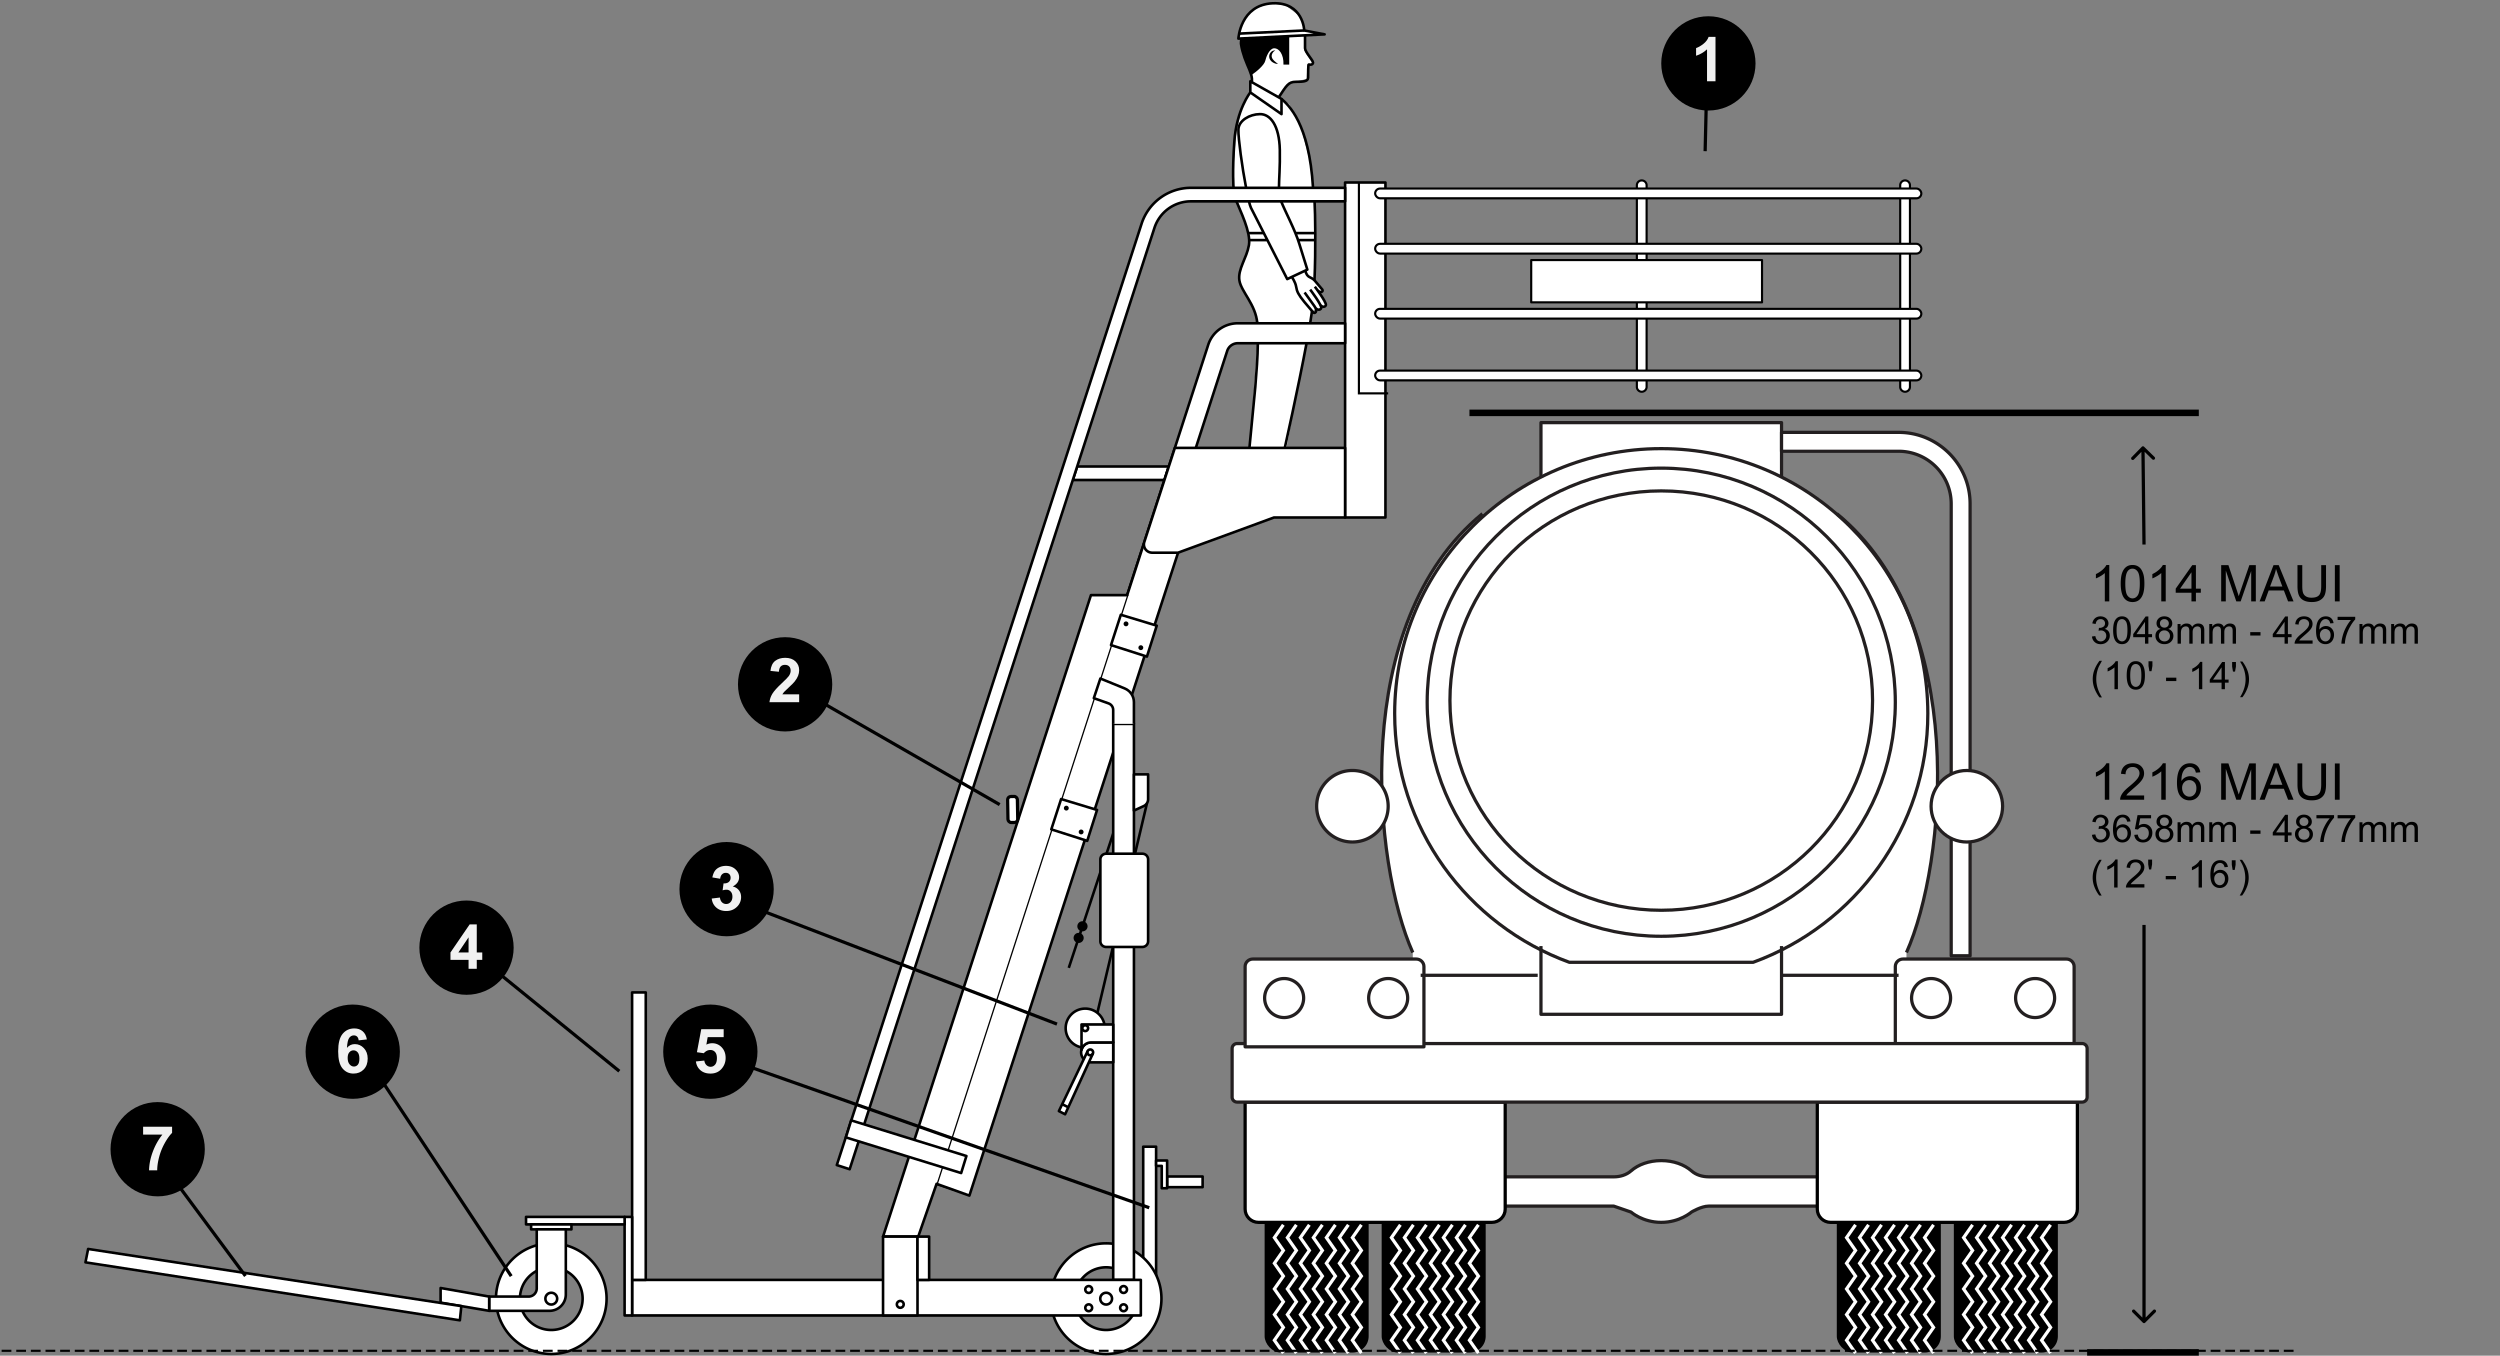
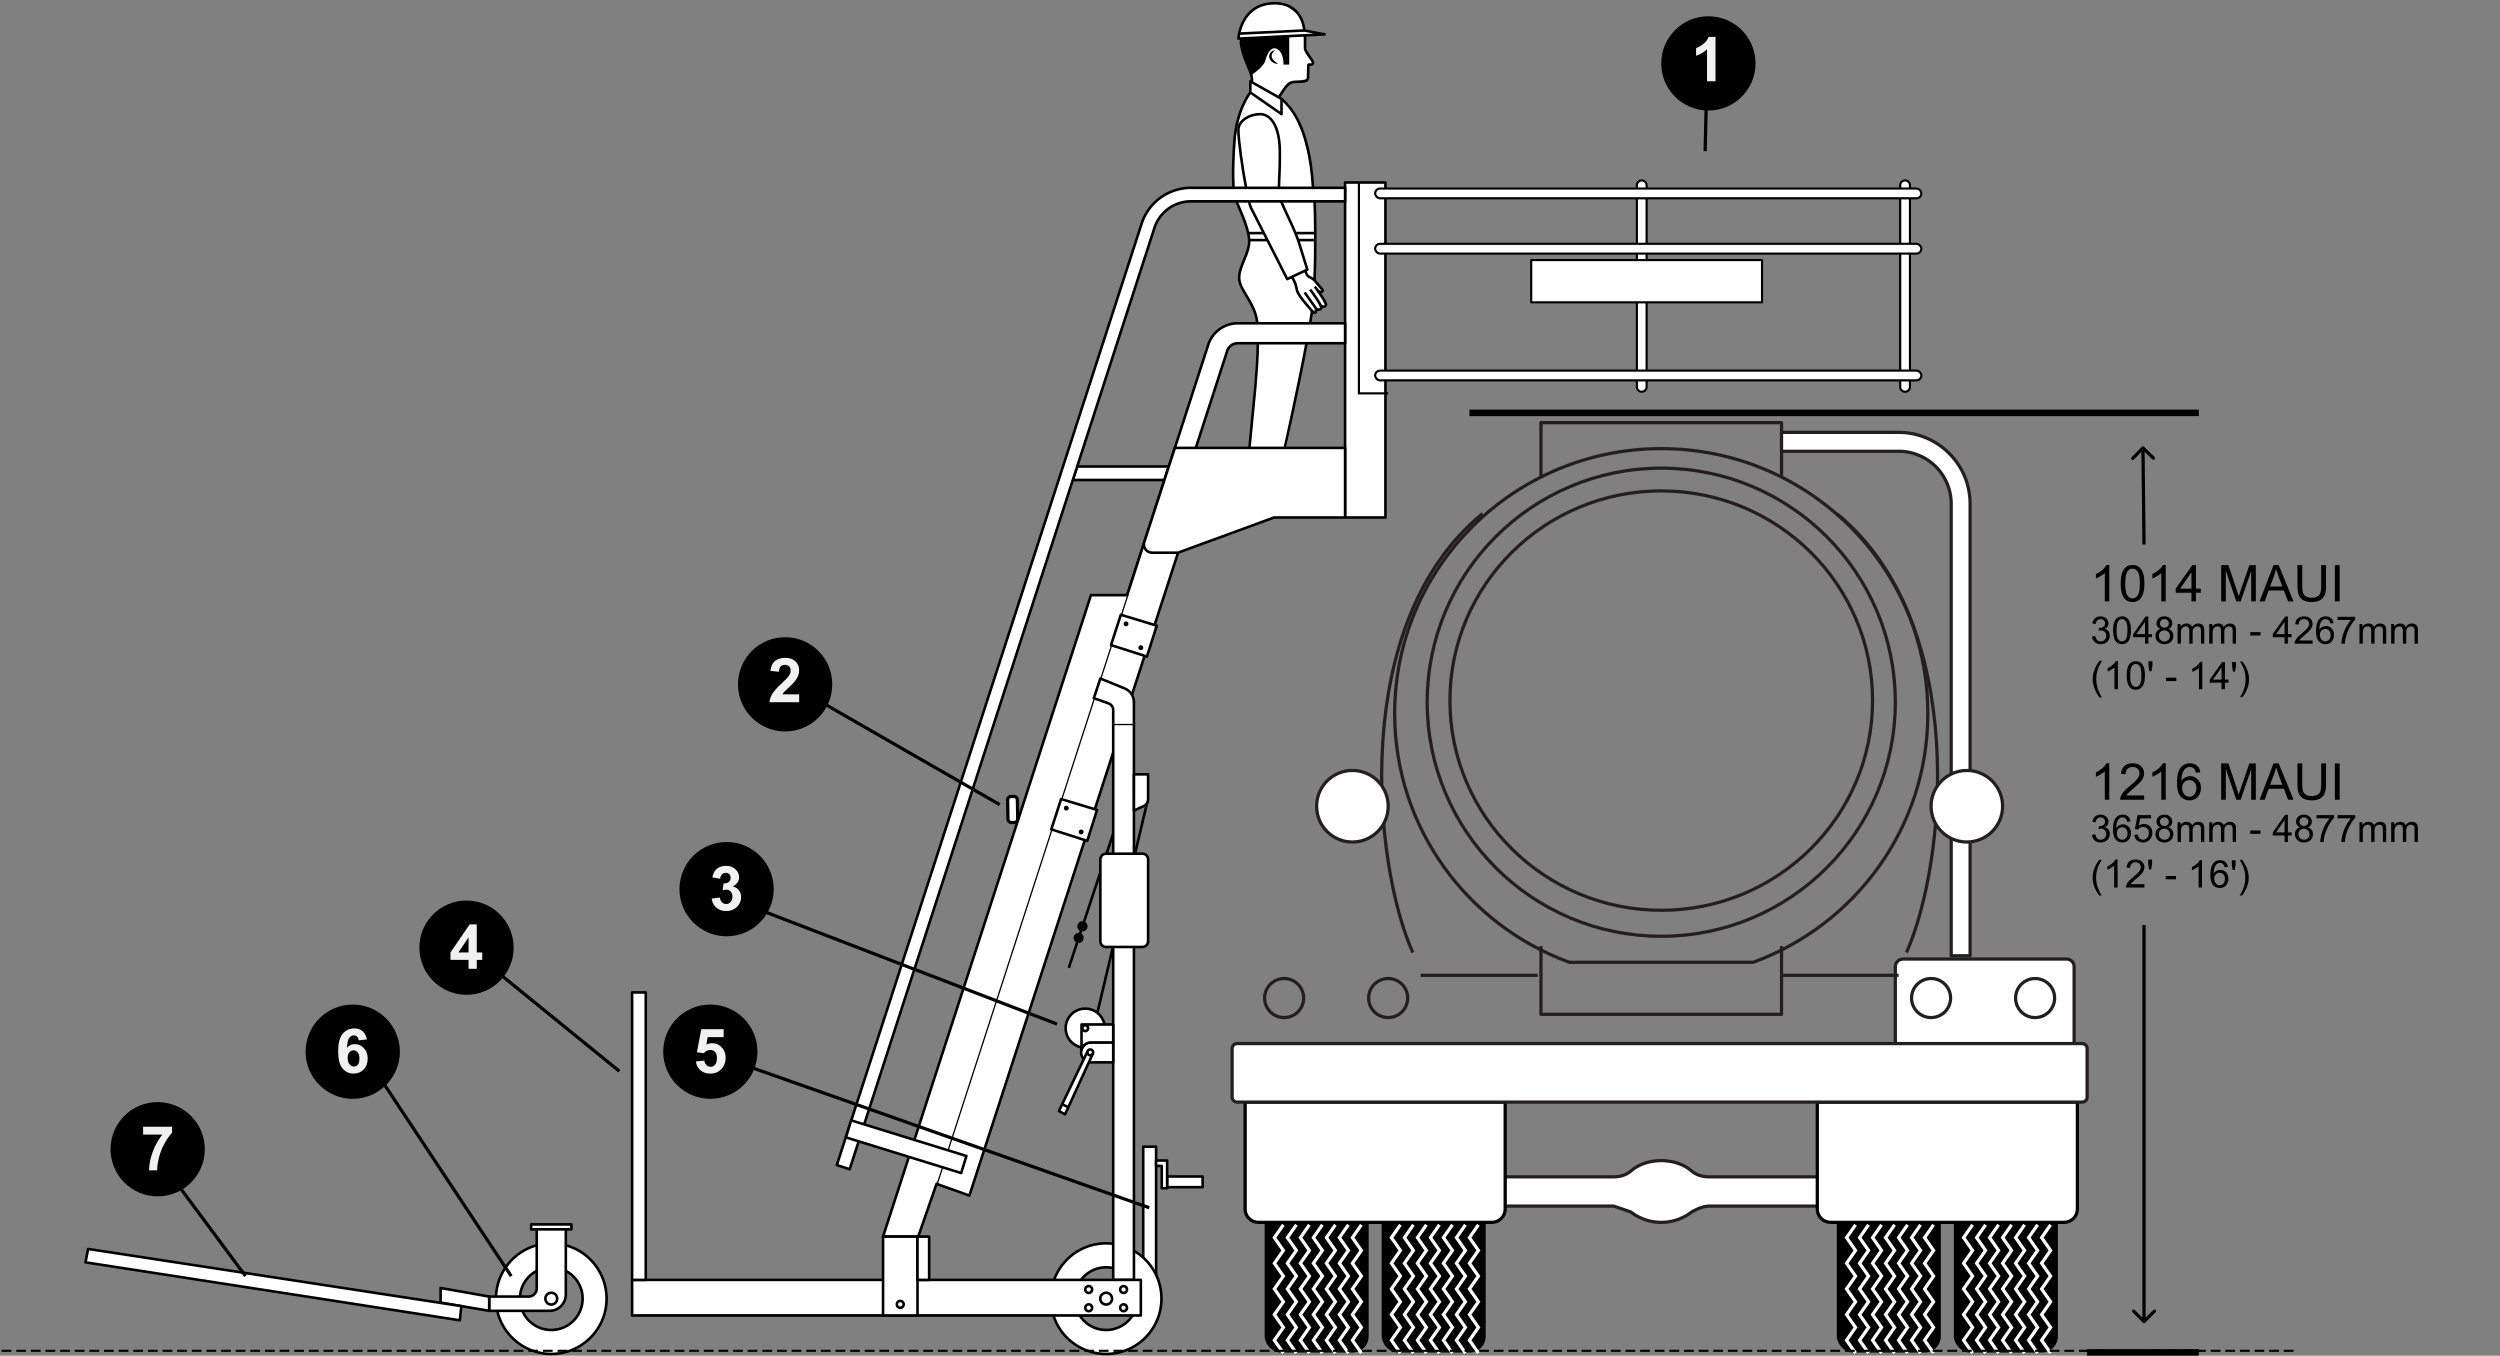
<svg xmlns="http://www.w3.org/2000/svg" width="769" height="417" fill="none">
  <rect width="100%" height="100%" fill="#808080" stroke="none" />
  <style>.B{fill:#fff}.C{fill-rule:evenodd}.D{stroke:#000}.E{stroke-linejoin:round}.F{stroke-width:.803}.G{fill:#000}.H{stroke:#231f20}.I{stroke-width:.66}.J{fill:#f1f1f1}.K{stroke:#fff}</style>
  <path d="M391.173 1l-4.845 1.421s-3.584 2.489-4.377 4.721-1.024 4.698-1.024 4.698l3.668 10.339.513 3.26h-.866v2.984l-2.291 4.727-1.621 7.396-1.023 11.499V58l2.644 7.439 2.221 6.264-.227 5.452-2.787 7.338.488 4.007 2.949 4.5 2.714 6.442-3.137 40.996h11.025l8.378-44.758 4.276-1.318V93l-1.703-2.277.699-1.646-2.67-3.23V71.703l.268-9.773-.87-9.883-3.513-13.298-3.497-6.646-3.287-2.084 3.287-4.579 5.38-1.151.193-4.588h1.715l-2.665-4.178.345-4.418 5.92-.537-6.265-1.194-1.126-4.208-4.503-3.429L391.173 1z" class="B C" />
  <g class="D E F">
    <path d="M407.453 10.569l-26.526 1.308s.582-10.398 10.51-10.861c9.448-.439 9.751 8.359 9.751 8.359l6.265 1.194z" />
    <path d="M401.188 9.375l-20.03.963m20.269.528v3.978c.075 1.269 2.461 3.671 2.461 4.39s-.902.749-1.247.594-.212 3.037-.274 4.143-1.565 1.197-3.807 1.197-2.825 1.136-5.282 4.852m-11.621-18.179c-.125 2.171.856 5.391 1.956 7.943s1.728 3.968 1.414 5.656" />
    <path d="M394.189 35.101v-4.673l-9.594-5.42v3.417l9.594 6.677z" />
    <path d="M394.189 30.427c2.037 1.806 8.526 7.354 9.699 27.349m-19.293-29.352s-4.244 5.334-4.912 15.06-.243 14.291-.243 14.291m7.472 47.801c-.048 4.194-.381 8.708-.781 13.454l-1.808 18.752M380.33 61.93c1.054 2.702 4.52 9.483 3.842 13.475s-3.465 7.383-2.939 10.85 5.05 7.386 5.501 13.187m8.463 38.339s4.102-18.317 6.695-32.198m1.683-9.903l-.579 3.769m1.364-37.519c.212 3.82.391 14.845-.024 24.302" />
    <path d="M404.592 71.703h-6.117m-9.763 0h-4.767m20.647 2.156h-5.294m-9.482 0h-5.574m9.834-11.937c1.227 3.12 4.329 8.869 5.573 13.023l2.489 7.993-6.187 2.91-11.148-21.909c-.192-.403-.402-1.105-.631-2.016m-.876-4.155c-1.21-6.292-2.436-15.248-2.365-17.913.069-2.768 3.435-4.715 6.607-4.749 3.172-.054 5.976 3.4 6.134 11.006.106 5.26-.263 8.993-.263 11.656m3.941 27.425s1.116 1.538 1.344 3.006.689 2.433 2.524 4.681l2.715 3.204c.439.521 1.547-.179.423-1.856l-3.061-4.267m3.249 4.575c.569.997 1.673.864 1.859.227.258-.882-3.393-5.687-3.393-5.687m3.041 4.558c.569.997 1.599.866 1.787.229.258-.881-3.393-5.685-3.393-5.685m-2.938-4.939c.637 2.493 1.666 1.68 2.939 3.111l2.308 2.726c.42.63-.67 1.248-1.587.079" />
  </g>
  <path d="M384.895 23.108c1.726-1.098 4.007-3.148 4.291-4.385s1.274-3.836 2.758-3.878 2.97 1.884 2.847 5.019h1.774v-8.758l-14.614.72s-.352-.012-.305.646.292 3.244 1.119 5.518l2.13 5.119zm7.397-7.529c-.512.135-.77.568-.964.941-.185.394-.208.808-.083 1.173.119.37.378.731.729 1.047.344.324.744.623 1.159.961-.265-.017-.519-.083-.787-.133-.246-.099-.512-.171-.744-.325-.486-.257-.916-.716-1.122-1.309-.191-.598-.064-1.293.317-1.747.345-.453.959-.805 1.495-.609z" class="C G" />
  <g class="D E F">
    <path d="M343.957 251.734l-15.203 45.982m24.058-50.659l-15.262 64.498" />
    <path d="M339.83 316.266a6.02 6.02 0 0 1-6.016 6.017 6.02 6.02 0 0 1-6.016-6.017 6.02 6.02 0 0 1 6.016-6.016 6.02 6.02 0 0 1 6.016 6.016z" class="B C" />
  </g>
  <use href="#B" class="B C" />
  <use href="#B" class="D E F" />
  <path d="M340.25 389.824a9.64 9.64 0 0 0-9.639 9.64 9.64 9.64 0 0 0 9.639 9.639 9.64 9.64 0 0 0 9.64-9.639 9.64 9.64 0 0 0-9.64-9.64zm17.011 9.64c0 9.394-7.615 17.011-17.011 17.011s-17.012-7.617-17.012-17.011 7.617-17.013 17.012-17.013 17.011 7.617 17.011 17.013z" class="B C" />
  <path d="M340.25 389.422c-5.545 0-10.041 4.496-10.041 10.042h.803a9.24 9.24 0 0 1 9.238-9.239v-.803zm-10.041 10.042c0 5.545 4.496 10.041 10.041 10.041v-.803a9.24 9.24 0 0 1-9.238-9.238h-.803zm10.041 10.041c5.546 0 10.042-4.496 10.042-10.041h-.803a9.24 9.24 0 0 1-9.239 9.238v.803zm10.042-10.041c0-5.546-4.496-10.042-10.042-10.042v.803a9.24 9.24 0 0 1 9.239 9.239h.803zm6.568 0c0 9.172-7.436 16.609-16.61 16.609v.803c9.617 0 17.413-7.797 17.413-17.412h-.803zm-16.61 16.609c-9.173 0-16.61-7.437-16.61-16.609h-.803c0 9.615 7.797 17.412 17.413 17.412v-.803zm-16.61-16.609c0-9.174 7.437-16.611 16.61-16.611v-.803c-9.616 0-17.413 7.797-17.413 17.414h.803zm16.61-16.611c9.174 0 16.61 7.437 16.61 16.611h.803c0-9.617-7.796-17.414-17.413-17.414v.803z" class="G" />
  <g class="B C">
    <g class="D E F">
      <path d="M413.749 159.18h12.414V56.143h-12.414V159.18zm-55.563-11.533h-28.191l1.347-4.159h28.189l-1.345 4.159z" />
      <path d="M261.354 359.653l-3.952-1.281 93.737-289.515a15.97 15.97 0 0 1 15.235-11.081h47.376v4.154h-47.376c-5.16 0-9.694 3.297-11.283 8.207l-93.737 289.516zm32.573 6.381l-5.836-1.89 83.555-258.072a9.56 9.56 0 0 1 9.119-6.63h32.985v6.134h-32.985a3.44 3.44 0 0 0-3.283 2.386l-83.555 258.072z" />
    </g>
    <use href="#C" />
  </g>
  <use href="#C" class="D E F" />
  <use href="#D" class="B C" />
  <use href="#D" class="D E F" />
  <use href="#E" class="B C" />
  <use href="#E" stroke-linecap="round" class="D E F" />
  <use href="#F" class="B C" />
  <use href="#F" class="D E F" />
  <use href="#G" class="B C" />
  <use href="#G" class="D E F" />
  <g class="C">
    <path d="M347.117 191.897c0 .417-.338.754-.756.754s-.755-.337-.755-.754.338-.755.755-.755.756.338.756.755zm4.558 7.328c0 .417-.338.754-.755.754s-.755-.337-.755-.754.338-.755.755-.755.755.338.755.755z" class="G" />
    <use href="#H" class="B" />
  </g>
  <use href="#H" class="D E F" />
  <g class="C">
    <path d="M328.754 248.582c0 .417-.338.755-.755.755s-.756-.338-.756-.755.34-.754.756-.754.755.337.755.754zm4.559 7.328c0 .417-.338.755-.755.755s-.755-.338-.755-.755.338-.754.755-.754.755.337.755.754z" class="G" />
    <use href="#I" class="B" />
  </g>
  <use href="#I" class="D E F" />
  <use href="#J" class="B C" />
  <use href="#J" class="D E F" />
  <use href="#K" class="B C" />
  <use href="#K" class="D E F" />
  <use href="#L" class="B C" />
  <g class="D E F">
    <use href="#L" />
    <path d="M342.066 399.463c0 1.003-.812 1.816-1.816 1.816s-1.817-.813-1.817-1.816.814-1.816 1.817-1.816 1.816.813 1.816 1.816z" />
  </g>
  <path d="M169.573 389.824a9.64 9.64 0 0 0-9.64 9.64 9.64 9.64 0 0 0 9.64 9.639 9.64 9.64 0 0 0 9.639-9.639 9.64 9.64 0 0 0-9.639-9.64zm17.011 9.64c0 9.394-7.616 17.011-17.011 17.011s-17.011-7.617-17.011-17.011 7.615-17.013 17.011-17.013 17.011 7.617 17.011 17.013z" class="B C" />
  <path d="M169.573 389.422c-5.546 0-10.042 4.496-10.042 10.042h.803a9.24 9.24 0 0 1 9.239-9.239v-.803zm-10.042 10.042c0 5.545 4.496 10.041 10.042 10.041v-.803a9.24 9.24 0 0 1-9.239-9.238h-.803zm10.042 10.041c5.545 0 10.041-4.496 10.041-10.041h-.803a9.24 9.24 0 0 1-9.238 9.238v.803zm10.041-10.041c0-5.546-4.496-10.042-10.041-10.042v.803a9.24 9.24 0 0 1 9.238 9.239h.803zm6.568 0c0 9.172-7.436 16.609-16.609 16.609v.803c9.617 0 17.412-7.797 17.412-17.412h-.803zm-16.609 16.609c-9.174 0-16.61-7.437-16.61-16.609h-.803c0 9.615 7.796 17.412 17.413 17.412v-.803zm-16.61-16.609c0-9.174 7.436-16.611 16.61-16.611v-.803c-9.617 0-17.413 7.797-17.413 17.414h.803zm16.61-16.611c9.173 0 16.609 7.437 16.609 16.611h.803c0-9.617-7.795-17.414-17.412-17.414v.803z" class="G" />
  <path d="M335.938 396.654a1.05 1.05 0 1 1-1.049-1.05 1.05 1.05 0 0 1 1.049 1.05zm8.624 0a1.05 1.05 0 1 0 1.049-1.05 1.05 1.05 0 0 0-1.049 1.05zm-8.624 5.619a1.05 1.05 0 0 0-1.049-1.05 1.05 1.05 0 0 0-1.05 1.05 1.05 1.05 0 0 0 1.05 1.049 1.05 1.05 0 0 0 1.049-1.049zm8.624 0a1.05 1.05 0 0 1 1.049-1.05 1.05 1.05 0 0 1 1.05 1.05 1.05 1.05 0 0 1-1.05 1.049 1.05 1.05 0 0 1-1.049-1.049z" class="D E F" />
  <use href="#M" class="B C" />
  <use href="#M" class="D E F" />
  <use href="#N" class="B C" />
  <use href="#N" class="D E F" />
  <use href="#O" class="B C" />
  <use href="#O" class="D E F" />
  <use href="#P" class="B C" />
  <g class="D E F">
    <use href="#P" />
    <path d="M277.973 401.223a1.05 1.05 0 0 1-1.049 1.049 1.05 1.05 0 0 1-1.05-1.049 1.05 1.05 0 0 1 1.05-1.05 1.05 1.05 0 0 1 1.049 1.05z" />
  </g>
  <use href="#Q" class="B C" />
  <use href="#Q" class="D E F" />
  <use href="#R" class="B C" />
  <g class="D E F">
    <use href="#R" />
    <path d="M334.704 316.266a.89.89 0 0 1-.89.89.89.89 0 0 1-.889-.89.89.89 0 0 1 .889-.889.89.89 0 0 1 .89.889z" />
  </g>
  <use href="#S" class="B C" />
  <g class="D E F">
    <use href="#S" />
    <path d="M336.247 323.713a.89.89 0 0 1-.89.889.89.89 0 0 1-.889-.889.89.89 0 0 1 .889-.889.89.89 0 0 1 .89.889zm-9.515 15.931l1.879.959" />
  </g>
  <use href="#T" class="B C" />
  <use href="#T" class="D E F" />
  <use href="#U" class="B C" />
  <use href="#U" class="D E F" />
  <use href="#V" class="B C" />
  <use href="#V" class="D E F" />
  <use href="#W" class="B C" />
  <use href="#W" class="D E F" />
  <use href="#X" class="B C" />
  <g class="D E F">
    <use href="#X" />
    <path d="M171.389 399.463c0 1.003-.813 1.816-1.816 1.816s-1.816-.813-1.816-1.816.812-1.816 1.816-1.816 1.816.813 1.816 1.816z" />
    <path d="M348.802 238.194h4.356v7.655c0 .897-.522 1.715-1.338 2.092l-3.026 1.396.008-11.143z" class="B C" />
  </g>
  <path d="M334.534 284.931c0 .857-.696 1.552-1.553 1.552a1.553 1.553 0 1 1 0-3.105c.857 0 1.553.695 1.553 1.553zm-1.19 3.571c0 .858-.695 1.554-1.554 1.554a1.55 1.55 0 1 1 0-3.106c.857 0 1.554.695 1.554 1.552z" class="G C" />
  <use href="#Y" class="B C" />
  <use href="#Y" class="D E F" />
  <use href="#Z" class="B C" />
  <g class="D">
    <use href="#Z" class="E F" />
    <g class="B C I">
      <use href="#a" />
      <use href="#a" x="81" />
    </g>
    <rect x="423" y="58" width="168" height="3" rx="1.5" class="B I" />
    <rect x="423" y="75" width="168" height="3" rx="1.5" class="B I" />
-     <rect x="423" y="95" width="168" height="3" rx="1.5" class="B I" />
    <rect x="423" y="114" width="168" height="3" rx="1.5" class="B I" />
    <path d="M471 93h71V80h-71v13z" class="B C E I" />
    <path d="M418 56v65h9" class="I" />
  </g>
-   <path d="M548 130l.002 16.749a82.16 82.16 0 0 1 16.954 11.377L565 158c40.596 33.216 33.707 106.431 21.788 134.173l-.363.827v38l-78.135-.946-73.715.946v-38C422.438 265.914 414.993 191.552 456 158l.348.737c5.308-4.719 11.237-8.76 17.651-11.989L474 130h74z" class="B C" />
  <rect x="565" y="371" width="32" height="45.042" rx="5" class="G" />
  <path d="M570.761 376.75L568 380.696l2.761 3.946-2.761 3.945 2.761 3.946-2.761 3.946 2.761 3.946L568 404.37l2.761 3.946-2.761 3.946 2.761 3.946m4-39.458L572 380.696l2.761 3.946-2.761 3.945 2.761 3.946-2.761 3.946 2.761 3.946L572 404.37l2.761 3.946-2.761 3.946 2.761 3.946m4-39.458L576 380.696l2.761 3.946-2.761 3.945 2.761 3.946-2.761 3.946 2.761 3.946L576 404.37l2.761 3.946-2.761 3.946 2.761 3.946m4-39.458L580 380.696l2.761 3.946-2.761 3.945 2.761 3.946-2.761 3.946 2.761 3.946L580 404.37l2.761 3.946-2.761 3.946 2.761 3.946m4-39.458L584 380.696l2.761 3.946-2.761 3.945 2.761 3.946-2.761 3.946 2.761 3.946L584 404.37l2.761 3.946-2.761 3.946 2.761 3.946m4-39.458L588 380.696l2.761 3.946-2.761 3.945 2.761 3.946-2.761 3.946 2.761 3.946L588 404.37l2.761 3.946-2.761 3.946 2.761 3.946m4-39.458L592 380.696l2.761 3.946-2.761 3.945 2.761 3.946-2.761 3.946 2.761 3.946L592 404.37l2.761 3.946-2.761 3.946 2.761 3.946" class="K" />
  <rect x="601" y="371" width="32" height="45.042" rx="5" class="G" />
  <path d="M606.761 376.75L604 380.696l2.761 3.946-2.761 3.945 2.761 3.946-2.761 3.946 2.761 3.946L604 404.37l2.761 3.946-2.761 3.946 2.761 3.946m4-39.458L608 380.696l2.761 3.946-2.761 3.945 2.761 3.946-2.761 3.946 2.761 3.946L608 404.37l2.761 3.946-2.761 3.946 2.761 3.946m4-39.458L612 380.696l2.761 3.946-2.761 3.945 2.761 3.946-2.761 3.946 2.761 3.946L612 404.37l2.761 3.946-2.761 3.946 2.761 3.946m4-39.458L616 380.696l2.761 3.946-2.761 3.945 2.761 3.946-2.761 3.946 2.761 3.946L616 404.37l2.761 3.946-2.761 3.946 2.761 3.946m4-39.458L620 380.696l2.761 3.946-2.761 3.945 2.761 3.946-2.761 3.946 2.761 3.946L620 404.37l2.761 3.946-2.761 3.946 2.761 3.946m4-39.458L624 380.696l2.761 3.946-2.761 3.945 2.761 3.946-2.761 3.946 2.761 3.946L624 404.37l2.761 3.946-2.761 3.946 2.761 3.946m4-39.458L628 380.696l2.761 3.946-2.761 3.945 2.761 3.946-2.761 3.946 2.761 3.946L628 404.37l2.761 3.946-2.761 3.946 2.761 3.946" class="K" />
  <g class="B C">
    <path d="M561.813 362s-26.332 0-36.214-.01c-1.918-.002-3.856-.551-5.298-1.82-2.196-1.934-5.547-3.17-9.3-3.17s-7.106 1.236-9.3 3.17c-1.446 1.273-3.386 1.826-5.31 1.826-10.45.004-35.562-.006-35.562-.006V371h35.562l5.31 1.83s3.57 3.17 9.3 3.17 9.3-3.17 9.3-3.17 3.048-1.83 5.298-1.83h36.214v-9z" class="E H" />
    <use href="#b" />
  </g>
  <g class="E">
    <use href="#b" class="D" />
    <g class="H">
      <path d="M638 322h-55v-24.683c0-1.28 1.065-2.317 2.38-2.317h50.24c1.315 0 2.38 1.037 2.38 2.317V322z" class="B C" />
      <path d="M600 306.999a6 6 0 1 1-12 0 6 6 0 1 1 12 0zm32 0c0 3.314-2.687 6.001-6.001 6.001a6 6 0 1 1 0-12c3.314 0 6.001 2.687 6.001 5.999z" />
    </g>
  </g>
  <rect x="389" y="371" width="32" height="45.042" rx="5" class="G" />
  <path d="M394.761 376.75L392 380.696l2.761 3.946-2.761 3.945 2.761 3.946-2.761 3.946 2.761 3.946L392 404.37l2.761 3.946-2.761 3.946 2.761 3.946m4-39.458L396 380.696l2.761 3.946-2.761 3.945 2.761 3.946-2.761 3.946 2.761 3.946L396 404.37l2.761 3.946-2.761 3.946 2.761 3.946m4-39.458L400 380.696l2.761 3.946-2.761 3.945 2.761 3.946-2.761 3.946 2.761 3.946L400 404.37l2.761 3.946-2.761 3.946 2.761 3.946m4-39.458L404 380.696l2.761 3.946-2.761 3.945 2.761 3.946-2.761 3.946 2.761 3.946L404 404.37l2.761 3.946-2.761 3.946 2.761 3.946m4-39.458L408 380.696l2.761 3.946-2.761 3.945 2.761 3.946-2.761 3.946 2.761 3.946L408 404.37l2.761 3.946-2.761 3.946 2.761 3.946m4-39.458L412 380.696l2.761 3.946-2.761 3.945 2.761 3.946-2.761 3.946 2.761 3.946L412 404.37l2.761 3.946-2.761 3.946 2.761 3.946m4-39.458L416 380.696l2.761 3.946-2.761 3.945 2.761 3.946-2.761 3.946 2.761 3.946L416 404.37l2.761 3.946-2.761 3.946 2.761 3.946" class="K" />
  <rect x="425" y="371" width="32" height="45.042" rx="5" class="G" />
  <path d="M430.761 376.75L428 380.696l2.761 3.946-2.761 3.945 2.761 3.946-2.761 3.946 2.761 3.946L428 404.37l2.761 3.946-2.761 3.946 2.761 3.946m4-39.458L432 380.696l2.761 3.946-2.761 3.945 2.761 3.946-2.761 3.946 2.761 3.946L432 404.37l2.761 3.946-2.761 3.946 2.761 3.946m4-39.458L436 380.696l2.761 3.946-2.761 3.945 2.761 3.946-2.761 3.946 2.761 3.946L436 404.37l2.761 3.946-2.761 3.946 2.761 3.946m4-39.458L440 380.696l2.761 3.946-2.761 3.945 2.761 3.946-2.761 3.946 2.761 3.946L440 404.37l2.761 3.946-2.761 3.946 2.761 3.946m4-39.458L444 380.696l2.761 3.946-2.761 3.945 2.761 3.946-2.761 3.946 2.761 3.946L444 404.37l2.761 3.946-2.761 3.946 2.761 3.946m4-39.458L448 380.696l2.761 3.946-2.761 3.945 2.761 3.946-2.761 3.946 2.761 3.946L448 404.37l2.761 3.946-2.761 3.946 2.761 3.946m4-39.458L452 380.696l2.761 3.946-2.761 3.945 2.761 3.946-2.761 3.946 2.761 3.946L452 404.37l2.761 3.946-2.761 3.946 2.761 3.946" class="K" />
  <use href="#c" class="B C" />
  <g class="E">
    <use href="#c" class="D" />
    <g class="B C H">
      <path d="M640.47 321H524.984h-28.966-115.486a1.53 1.53 0 0 0-1.532 1.526v14.946a1.53 1.53 0 0 0 1.532 1.528h115.486 28.966H640.47a1.53 1.53 0 0 0 1.53-1.528v-14.946a1.53 1.53 0 0 0-1.53-1.526z" />
-       <path d="M383 322h55v-24.683c0-1.28-1.065-2.317-2.378-2.317H385.38c-1.315 0-2.38 1.037-2.38 2.317V322z" />
    </g>
    <use href="#d" class="H" />
    <use href="#d" x="-32" class="H" />
    <path d="M576 215.5c0 35.623-29.101 64.5-65 64.5s-65-28.877-65-64.5 29.101-64.5 65-64.5 65 28.879 65 64.5z" class="H" />
    <path d="M583 216c0 39.763-32.237 72-72 72s-72-32.237-72-72 32.235-72 72-72 72 32.237 72 72z" class="H" />
    <path d="M482.717 296C451.365 284.551 429 254.615 429 219.49c0-45.005 36.712-81.49 82-81.49s82 36.485 82 81.49c0 35.125-22.365 65.061-53.717 76.51h-56.566z" class="H" />
    <path d="M474 147v-17h36.986.028H548v17" class="H" />
-     <path d="M606 294h-5.81V154.965a16.18 16.18 0 0 0-16.161-16.157H548V133h36.029c12.116 0 21.971 9.856 21.971 21.965V294z" class="B C H" />
+     <path d="M606 294h-5.81V154.965a16.18 16.18 0 0 0-16.161-16.157H548V133h36.029c12.116 0 21.971 9.856 21.971 21.965z" class="B C H" />
    <path d="M586.425 293C598.563 265.914 606.006 191.552 565 158" class="H" />
  </g>
  <use href="#e" class="B C" />
  <g class="E H">
    <use href="#e" />
    <path d="M434.575 293C422.438 265.914 414.993 191.552 456 158" />
  </g>
  <use href="#f" class="B C" />
  <g class="E">
    <g class="H">
      <use href="#f" />
      <path d="M584 300h-36m-75 0h-36m37-9v9.354V312h74v-21" />
    </g>
    <path d="M.5 415.5h705" stroke-dasharray="3 1.5" class="D I" />
  </g>
  <path d="M117.5 332.5l39.75 60.042M55.5 365.5l20 27m75-95.5l40 32.5m41-1l122 43m-126-94l97.625 37.507m-83.312-105.254L307.5 247.5M524.844 31.873L524.5 46.5" class="D" />
  <rect x="309.931" y="245.027" width="3" height="8" rx="1" transform="rotate(359 309.931 245.027)" class="B D" />
  <path d="M452 127h224.355M642 416h34.355" stroke-width="2" class="D" />
  <g class="G">
    <path d="M659.527 137.424a.5.5 0 0 0-.707.007l-3.147 3.217a.5.5 0 0 0 .715.699l2.797-2.859 2.859 2.798a.5.5 0 0 0 .7-.715l-3.217-3.147zm-.849.363l.322 29.718 1-.01-.322-29.719-1 .011zm.468 269.067a.5.5 0 0 0 .708 0l3.182-3.182a.501.501 0 1 0-.708-.708l-2.828 2.829-2.828-2.829a.501.501 0 1 0-.708.708l3.182 3.182zm.854-.354v-122h-1v122h1zM648.812 246h-1.371v-8.737c-.33.315-.764.63-1.303.945-.533.314-1.013.551-1.439.708v-1.325c.766-.361 1.437-.798 2.011-1.311s.98-1.01 1.218-1.493h.884V246zm10.725-1.318V246h-7.381c-.01-.33.043-.647.16-.952.188-.503.487-.998.899-1.486s1.015-1.051 1.797-1.691c1.214-.995 2.034-1.782 2.461-2.361s.64-1.135.64-1.653c0-.543-.196-1-.587-1.371s-.891-.564-1.516-.564c-.66 0-1.188.199-1.584.595s-.597.944-.602 1.645l-1.409-.145c.096-1.051.459-1.851 1.089-2.399.63-.554 1.475-.831 2.537-.831 1.071 0 1.919.298 2.544.892s.937 1.33.937 2.209a3.34 3.34 0 0 1-.275 1.317c-.182.432-.487.887-.914 1.364-.421.477-1.124 1.132-2.11 1.965l-1.584 1.409a4.4 4.4 0 0 0-.579.739h5.477zm6.642 1.318h-1.371v-8.737c-.33.315-.764.63-1.303.945-.533.314-1.013.551-1.439.708v-1.325c.767-.361 1.437-.798 2.011-1.311s.98-1.01 1.219-1.493h.883V246zm10.634-8.432l-1.364.106c-.122-.538-.294-.929-.518-1.173a1.81 1.81 0 0 0-1.371-.586c-.437 0-.82.122-1.15.365-.432.315-.772.775-1.021 1.379s-.378 1.465-.388 2.582c.33-.502.734-.876 1.211-1.119a3.25 3.25 0 0 1 1.501-.366c.914 0 1.691.338 2.33 1.013.645.67.968 1.539.968 2.605 0 .701-.153 1.354-.457 1.958s-.714 1.059-1.242 1.379-1.127.479-1.798.479c-1.142 0-2.074-.419-2.795-1.256-.721-.843-1.082-2.23-1.082-4.159 0-2.159.399-3.728 1.196-4.708.696-.853 1.633-1.28 2.811-1.28.878 0 1.597.247 2.156.739s.901 1.173 1.013 2.042zm-5.599 4.814a3.22 3.22 0 0 0 .297 1.356c.203.431.485.761.846.99.36.223.739.335 1.135.335.579 0 1.076-.234 1.493-.701s.624-1.102.624-1.904c0-.772-.205-1.379-.617-1.821s-.929-.67-1.554-.67a2.11 2.11 0 0 0-1.576.67c-.432.442-.648 1.024-.648 1.745zm12.02 3.618v-11.167h2.224l2.643 7.907.534 1.653.594-1.79 2.673-7.77h1.988V246h-1.424v-9.346L689.221 246h-1.333l-3.23-9.506V246h-1.424zm11.814 0l4.289-11.167h1.592l4.57 11.167h-1.683l-1.303-3.382h-4.669L696.617 246h-1.569zm3.222-4.586h3.786l-1.165-3.092-.793-2.316c-.142.716-.342 1.427-.601 2.133l-1.227 3.275zm15.737-6.581h1.478v6.452c0 1.122-.127 2.013-.381 2.674s-.713 1.198-1.378 1.614-1.529.617-2.605.617c-1.047 0-1.902-.18-2.567-.54s-1.141-.881-1.425-1.562-.426-1.62-.426-2.803v-6.452h1.477v6.444c0 .97.089 1.686.267 2.148s.492.81.929 1.059.98.373 1.615.373c1.087 0 1.861-.246 2.323-.738s.693-1.44.693-2.842v-6.444zM718.204 246v-11.167h1.478V246h-1.478zm-74.713 10.789l1.029-.137c.118.583.318 1.004.599 1.263s.633.382 1.04.382c.484 0 .891-.167 1.223-.502s.503-.751.503-1.246c0-.472-.155-.861-.463-1.165s-.701-.463-1.177-.463c-.194 0-.436.038-.726.114l.115-.902.165.011c.438 0 .832-.114 1.183-.343s.525-.581.525-1.057a1.25 1.25 0 0 0-.382-.937c-.255-.247-.585-.371-.989-.371s-.733.126-.999.377-.438.629-.515 1.131l-1.028-.182c.126-.69.411-1.223.857-1.6s1-.571 1.663-.571c.457 0 .877.099 1.262.297s.678.461.88.8a2.04 2.04 0 0 1 .308 1.079c0 .362-.097.691-.291.989s-.482.533-.863.708c.495.114.88.352 1.154.714s.412.807.412 1.348a2.48 2.48 0 0 1-.8 1.863c-.533.506-1.207.76-2.022.76-.736 0-1.347-.219-1.834-.657s-.76-1.006-.829-1.703zm11.843-4.113l-1.022.08c-.092-.404-.221-.697-.389-.88a1.36 1.36 0 0 0-1.028-.44 1.42 1.42 0 0 0-.863.274c-.324.236-.579.581-.765 1.034s-.284 1.099-.292 1.937a2.39 2.39 0 0 1 .909-.84 2.44 2.44 0 0 1 1.125-.274c.686 0 1.268.253 1.748.76s.726 1.154.726 1.954a3.22 3.22 0 0 1-.343 1.468c-.225.449-.535.794-.931 1.034s-.846.36-1.349.36c-.856 0-1.555-.314-2.096-.943s-.811-1.672-.811-3.119c0-1.619.299-2.796.897-3.531.521-.639 1.224-.959 2.108-.959.658 0 1.197.184 1.616.554s.676.88.76 1.531zm-4.199 3.61a2.4 2.4 0 0 0 .223 1.017c.152.324.364.572.634.743a1.56 1.56 0 0 0 .851.251c.434 0 .808-.175 1.12-.525s.468-.827.468-1.428c0-.579-.154-1.035-.462-1.366a1.53 1.53 0 0 0-1.166-.503 1.58 1.58 0 0 0-1.182.503c-.324.331-.486.768-.486 1.308zm5.376.52l1.08-.091c.08.525.264.922.554 1.188s.645.394 1.057.394a1.64 1.64 0 0 0 1.257-.56c.342-.373.514-.868.514-1.485 0-.586-.166-1.049-.497-1.388s-.758-.509-1.291-.509c-.332 0-.631.077-.897.229a1.76 1.76 0 0 0-.629.583l-.965-.126.811-4.302h4.165v.983h-3.342l-.452 2.251c.503-.351 1.031-.526 1.583-.526.731 0 1.348.253 1.851.76s.754 1.158.754 1.954c0 .758-.221 1.413-.663 1.965-.537.678-1.27 1.017-2.199 1.017-.762 0-1.385-.213-1.868-.64s-.754-.992-.823-1.697zm8.095-2.348c-.426-.156-.743-.379-.948-.668s-.309-.636-.309-1.04c0-.609.219-1.122.657-1.537s1.021-.622 1.748-.622 1.32.213 1.766.639.668.939.668 1.549c0 .388-.103.727-.308 1.017s-.511.506-.926.662c.514.168.905.438 1.171.811s.406.819.406 1.337c0 .716-.253 1.318-.76 1.806s-1.173.731-1.999.731-1.493-.244-2-.731-.76-1.103-.76-1.834c0-.545.137-1 .412-1.366s.672-.62 1.182-.754zm-.206-1.742c0 .396.128.72.383.971s.587.377.994.377c.396 0 .72-.124.971-.371a1.24 1.24 0 0 0 .383-.92c0-.377-.131-.693-.394-.948a1.34 1.34 0 0 0-.971-.389c-.388 0-.718.126-.977.377s-.389.552-.389.903zm-.331 3.867c0 .294.069.577.206.852a1.48 1.48 0 0 0 .623.64 1.78 1.78 0 0 0 .885.222c.491 0 .897-.158 1.217-.474s.48-.718.48-1.205c0-.495-.166-.905-.497-1.229s-.739-.485-1.234-.485c-.484 0-.886.16-1.206.48s-.474.72-.474 1.199zm5.753 2.417v-6.067h.92v.851c.19-.297.443-.535.76-.714s.676-.274 1.079-.274c.45 0 .817.093 1.103.28a1.49 1.49 0 0 1 .611.782c.48-.708 1.105-1.062 1.874-1.062.602 0 1.065.167 1.388.503s.486.843.486 1.536V259h-1.023v-3.822c0-.411-.034-.706-.103-.885a.88.88 0 0 0-.359-.44 1.13 1.13 0 0 0-.617-.166c-.427 0-.781.143-1.063.428s-.423.736-.423 1.36V259h-1.028v-3.942c0-.457-.084-.8-.252-1.028s-.441-.343-.822-.343c-.29 0-.558.076-.806.229a1.3 1.3 0 0 0-.531.668c-.11.293-.166.716-.166 1.268V259h-1.028zm9.746 0v-6.067h.92v.851c.19-.297.444-.535.76-.714s.676-.274 1.08-.274c.449 0 .816.093 1.102.28a1.51 1.51 0 0 1 .611.782c.48-.708 1.105-1.062 1.874-1.062.602 0 1.065.167 1.388.503s.486.843.486 1.536V259h-1.023v-3.822c0-.411-.034-.706-.102-.885s-.185-.33-.36-.44-.381-.166-.617-.166c-.427 0-.781.143-1.063.428s-.423.736-.423 1.36V259h-1.028v-3.942c0-.457-.084-.8-.251-1.028s-.442-.343-.823-.343a1.5 1.5 0 0 0-.805.229c-.244.152-.421.375-.532.668s-.165.716-.165 1.268V259h-1.029zm12.603-2.514v-1.034h3.159v1.034h-3.159zM702.734 259v-2.005h-3.633v-.943l3.822-5.427h.839v5.427h1.131v.943h-1.131V259h-1.028zm0-2.948v-3.776l-2.622 3.776h2.622zm4.799-1.594c-.427-.156-.743-.379-.949-.668s-.308-.636-.308-1.04c0-.609.219-1.122.657-1.537s1.021-.622 1.748-.622 1.32.213 1.765.639a2.05 2.05 0 0 1 .669 1.549 1.71 1.71 0 0 1-.309 1.017c-.202.285-.51.506-.925.662.514.168.904.438 1.171.811a2.24 2.24 0 0 1 .406 1.337 2.41 2.41 0 0 1-.76 1.806c-.507.487-1.173.731-2 .731s-1.493-.244-1.999-.731a2.45 2.45 0 0 1-.76-1.834c0-.545.137-1 .411-1.366s.672-.62 1.183-.754zm-.206-1.742c0 .396.128.72.383.971s.586.377.994.377c.396 0 .72-.124.971-.371s.383-.558.383-.92c0-.377-.131-.693-.394-.948a1.34 1.34 0 0 0-.971-.389c-.388 0-.718.126-.977.377s-.389.552-.389.903zm-.331 3.867c0 .294.068.577.205.852s.349.487.623.64.57.222.886.222c.491 0 .897-.158 1.217-.474s.479-.718.479-1.205c0-.495-.165-.905-.497-1.229s-.738-.485-1.234-.485c-.483 0-.885.16-1.205.48s-.474.72-.474 1.199zm5.536-4.861v-.989h5.421v.8c-.533.568-1.062 1.322-1.588 2.263a13.62 13.62 0 0 0-1.211 2.902c-.206.7-.337 1.468-.394 2.302h-1.057c.011-.659.141-1.455.388-2.388a12.57 12.57 0 0 1 1.063-2.696c.464-.869.958-1.6 1.479-2.194h-4.101zm6.512 0v-.989h5.422v.8c-.533.568-1.063 1.322-1.588 2.263a13.67 13.67 0 0 0-1.211 2.902c-.206.7-.338 1.468-.395 2.302h-1.057c.012-.659.141-1.455.389-2.388a12.57 12.57 0 0 1 1.063-2.696c.461-.864.957-1.6 1.479-2.194h-4.102zm6.73 7.278v-6.067h.92v.851c.19-.297.444-.535.76-.714s.676-.274 1.079-.274c.45 0 .817.093 1.103.28a1.49 1.49 0 0 1 .611.782c.48-.708 1.105-1.062 1.874-1.062.602 0 1.065.167 1.388.503s.486.843.486 1.536V259h-1.023v-3.822c0-.411-.034-.706-.103-.885a.88.88 0 0 0-.359-.44 1.13 1.13 0 0 0-.617-.166c-.427 0-.781.143-1.063.428s-.423.736-.423 1.36V259h-1.028v-3.942c0-.457-.084-.8-.251-1.028s-.442-.343-.823-.343c-.29 0-.558.076-.806.229s-.42.375-.531.668-.166.716-.166 1.268V259h-1.028zm9.746 0v-6.067h.92v.851c.19-.297.444-.535.76-.714s.676-.274 1.08-.274c.449 0 .817.093 1.102.28s.493.447.611.782c.48-.708 1.105-1.062 1.874-1.062.602 0 1.065.167 1.389.503s.485.843.485 1.536V259h-1.022v-3.822c0-.411-.035-.706-.103-.885s-.185-.33-.36-.44-.381-.166-.617-.166c-.427 0-.781.143-1.063.428s-.423.736-.423 1.36V259h-1.028v-3.942c0-.457-.084-.8-.251-1.028s-.442-.343-.823-.343a1.5 1.5 0 0 0-.805.229c-.244.152-.421.375-.532.668s-.165.716-.165 1.268V259h-1.029zm-89.784 16.462c-.567-.716-1.047-1.554-1.439-2.513a7.82 7.82 0 0 1-.589-2.983c0-.906.147-1.774.44-2.605.343-.963.872-1.923 1.588-2.879h.737l-.914 1.697a9.26 9.26 0 0 0-.548 1.645 9.54 9.54 0 0 0-.246 2.148c0 1.832.57 3.662 1.708 5.49h-.737zm5.631-2.462h-1.055v-6.721c-.254.242-.588.485-1.002.727s-.779.424-1.107.545v-1.02c.59-.277 1.105-.613 1.547-1.008s.754-.777.937-1.148h.68V273zm8.25-1.014V273h-5.678c-.008-.254.033-.498.123-.732.145-.387.375-.768.692-1.143s.781-.809 1.382-1.301c.934-.765 1.565-1.371 1.893-1.816s.492-.873.492-1.272a1.39 1.39 0 0 0-.451-1.054c-.297-.289-.686-.434-1.166-.434-.508 0-.914.152-1.219.457s-.459.727-.463 1.266l-1.084-.112c.075-.808.354-1.423.838-1.845s1.135-.639 1.951-.639c.825 0 1.477.229 1.957.686a2.25 2.25 0 0 1 .721 1.699c0 .344-.07.681-.211 1.013s-.375.682-.703 1.049-.865.871-1.623 1.512l-1.219 1.084a3.39 3.39 0 0 0-.445.568h4.213zm1.435-4.535l-.269-1.605v-1.436h1.201v1.436l-.281 1.605h-.651zm5.128 3.035v-1.034h3.159v1.034h-3.159zM677.32 273h-1.028v-6.553c-.248.236-.573.473-.977.709s-.76.413-1.08.531v-.994c.575-.27 1.078-.598 1.509-.983s.735-.758.914-1.119h.662V273zm7.975-6.324l-1.022.08c-.092-.404-.221-.697-.389-.88a1.36 1.36 0 0 0-1.028-.44 1.42 1.42 0 0 0-.863.274c-.323.236-.578.581-.765 1.034s-.284 1.099-.291 1.937a2.38 2.38 0 0 1 .908-.84 2.44 2.44 0 0 1 1.125-.274c.686 0 1.269.253 1.748.76s.726 1.154.726 1.954a3.21 3.21 0 0 1-.343 1.468 2.46 2.46 0 0 1-.931 1.034c-.396.24-.845.36-1.348.36-.857 0-1.556-.314-2.097-.943s-.811-1.672-.811-3.119c0-1.619.299-2.796.897-3.531.522-.639 1.224-.959 2.108-.959.659 0 1.198.184 1.617.554s.676.88.759 1.531zm-4.199 3.61c0 .355.075.694.223 1.017.153.324.364.572.634.743a1.59 1.59 0 0 0 .852.251c.434 0 .807-.175 1.119-.525s.469-.827.469-1.428c0-.579-.154-1.035-.463-1.366a1.53 1.53 0 0 0-1.165-.503 1.58 1.58 0 0 0-1.183.503c-.324.335-.486.768-.486 1.308zm5.668-2.696l-.263-1.565v-1.4h1.171v1.4l-.274 1.565h-.634zm2.908 7.872h-.737c1.138-1.828 1.708-3.658 1.708-5.49 0-.716-.082-1.426-.246-2.131-.129-.571-.31-1.119-.543-1.645-.148-.343-.455-.914-.919-1.714h.737c.716.956 1.245 1.916 1.588 2.879.293.831.44 1.699.44 2.605a7.73 7.73 0 0 1-.595 2.983c-.392.959-.87 1.797-1.433 2.513z" />
    <path d="M648.812 185h-1.371v-8.737c-.33.315-.764.63-1.303.945-.533.314-1.013.551-1.439.708v-1.325c.766-.361 1.437-.798 2.011-1.311s.98-1.01 1.218-1.493h.884V185zm3.519-5.507c0-1.321.135-2.382.404-3.184.274-.808.678-1.43 1.211-1.866s1.214-.656 2.026-.656c.599 0 1.125.122 1.577.366a2.98 2.98 0 0 1 1.12 1.044c.294.452.525 1.005.693 1.66s.251 1.529.251 2.636c0 1.31-.134 2.369-.404 3.176-.269.802-.672 1.425-1.211 1.866-.533.437-1.208.655-2.026.655-1.076 0-1.922-.386-2.536-1.157-.737-.93-1.105-2.443-1.105-4.54zm1.409 0c0 1.833.214 3.054.64 3.664.432.604.962.906 1.592.906s1.158-.305 1.584-.914c.432-.609.648-1.828.648-3.656 0-1.839-.216-3.06-.648-3.664-.426-.604-.959-.907-1.599-.907-.63 0-1.133.267-1.508.8-.473.681-.709 1.938-.709 3.771zM666.179 185h-1.371v-8.737c-.33.315-.764.63-1.303.945-.533.314-1.013.551-1.439.708v-1.325c.767-.361 1.437-.798 2.011-1.311s.98-1.01 1.219-1.493h.883V185zm7.914 0v-2.674h-4.844v-1.256l5.096-7.237h1.119v7.237h1.509v1.256h-1.509V185h-1.371zm0-3.93v-5.035l-3.496 5.035h3.496zm9.141 3.93v-11.167h2.224l2.643 7.907.534 1.653.594-1.79 2.673-7.77h1.988V185h-1.424v-9.346L689.221 185h-1.333l-3.23-9.506V185h-1.424zm11.814 0l4.289-11.167h1.592l4.57 11.167h-1.683l-1.303-3.382h-4.669L696.617 185h-1.569zm3.222-4.586h3.786l-1.165-3.092-.793-2.316c-.142.716-.342 1.427-.601 2.133l-1.227 3.275zm15.737-6.581h1.478v6.452c0 1.122-.127 2.013-.381 2.674s-.713 1.198-1.378 1.614-1.529.617-2.605.617c-1.047 0-1.902-.18-2.567-.54s-1.141-.881-1.425-1.562-.426-1.62-.426-2.803v-6.452h1.477v6.444c0 .97.089 1.686.267 2.148.183.457.492.81.929 1.059s.98.373 1.615.373c1.087 0 1.861-.246 2.323-.738s.693-1.44.693-2.842v-6.444zM718.204 185v-11.167h1.478V185h-1.478zm-74.713 10.789l1.029-.137c.118.583.318 1.004.599 1.263s.633.382 1.04.382c.484 0 .891-.167 1.223-.502s.503-.751.503-1.246c0-.472-.155-.861-.463-1.165s-.701-.463-1.177-.463c-.194 0-.436.038-.726.114l.115-.902.165.011c.438 0 .832-.114 1.183-.343s.525-.581.525-1.057a1.25 1.25 0 0 0-.382-.937c-.255-.247-.585-.371-.989-.371s-.733.126-.999.377-.438.629-.515 1.131l-1.028-.182c.126-.69.411-1.223.857-1.6s1-.571 1.663-.571c.457 0 .877.099 1.262.297s.678.461.88.8a2.04 2.04 0 0 1 .308 1.079c0 .362-.097.691-.291.989s-.482.533-.863.708c.495.114.88.352 1.154.714s.412.807.412 1.348a2.48 2.48 0 0 1-.8 1.863c-.533.506-1.207.76-2.022.76-.736 0-1.347-.219-1.834-.657s-.76-1.006-.829-1.703zm6.507-1.919c0-.991.101-1.787.303-2.388s.509-1.073.908-1.4c.404-.328.911-.491 1.52-.491.449 0 .844.091 1.183.274a2.22 2.22 0 0 1 .839.783c.221.338.395.754.52 1.245s.189 1.146.189 1.977c0 .982-.101 1.776-.303 2.382s-.505 1.068-.908 1.4-.907.491-1.52.491c-.807 0-1.442-.29-1.902-.869-.553-.697-.829-1.831-.829-3.404zm1.057 0c0 1.374.16 2.29.48 2.747s.722.68 1.194.68.868-.228 1.188-.685.486-1.371.486-2.742c0-1.379-.162-2.295-.486-2.748s-.719-.68-1.199-.68c-.473 0-.85.2-1.132.6-.354.51-.531 1.453-.531 2.828zm8.752 4.13v-2.005h-3.633v-.943l3.822-5.427h.84v5.427h1.131v.943h-1.131V198h-1.029zm0-2.948v-3.776l-2.622 3.776h2.622zm4.799-1.594c-.426-.156-.743-.379-.948-.668s-.309-.636-.309-1.04c0-.609.219-1.122.657-1.537s1.021-.622 1.748-.622 1.32.213 1.766.639.668.939.668 1.549c0 .388-.103.727-.308 1.017s-.511.506-.926.662c.514.168.905.438 1.171.811s.406.819.406 1.337c0 .716-.253 1.318-.76 1.806s-1.173.731-1.999.731-1.493-.244-2-.731c-.506-.492-.76-1.103-.76-1.834 0-.545.137-1 .412-1.366s.672-.62 1.182-.754zm-.206-1.742c0 .396.128.72.383.971s.587.377.994.377c.396 0 .72-.124.971-.371a1.24 1.24 0 0 0 .383-.92c0-.377-.131-.693-.394-.948s-.583-.389-.971-.389-.718.126-.977.377-.389.552-.389.903zm-.331 3.867c0 .294.069.577.206.852s.348.487.623.64.569.222.885.222c.491 0 .897-.158 1.217-.474s.48-.718.48-1.205c0-.495-.166-.905-.497-1.229s-.739-.485-1.234-.485c-.484 0-.886.16-1.206.48s-.474.72-.474 1.199zm5.753 2.417v-6.067h.92v.851c.19-.297.443-.535.76-.714s.676-.274 1.079-.274c.45 0 .817.093 1.103.28a1.49 1.49 0 0 1 .611.782c.48-.708 1.105-1.062 1.874-1.062.602 0 1.065.167 1.388.503.324.331.486.843.486 1.536V198h-1.023v-3.822c0-.411-.034-.706-.103-.885s-.184-.33-.359-.44a1.13 1.13 0 0 0-.617-.166c-.427 0-.781.143-1.063.428s-.423.736-.423 1.36V198h-1.028v-3.942c0-.457-.084-.8-.252-1.028s-.441-.343-.822-.343c-.29 0-.558.076-.806.229a1.3 1.3 0 0 0-.531.668c-.11.293-.166.716-.166 1.268V198h-1.028zm9.746 0v-6.067h.92v.851c.19-.297.444-.535.76-.714s.676-.274 1.08-.274c.449 0 .816.093 1.102.28s.493.447.611.782c.48-.708 1.105-1.062 1.874-1.062.602 0 1.065.167 1.388.503.324.331.486.843.486 1.536V198h-1.023v-3.822c0-.411-.034-.706-.102-.885s-.185-.33-.36-.44-.381-.166-.617-.166c-.427 0-.781.143-1.063.428s-.423.736-.423 1.36V198h-1.028v-3.942c0-.457-.084-.8-.251-1.028s-.442-.343-.823-.343a1.5 1.5 0 0 0-.805.229c-.244.152-.421.375-.532.668s-.165.716-.165 1.268V198h-1.029zm12.603-2.514v-1.034h3.159v1.034h-3.159zM702.734 198v-2.005h-3.633v-.943l3.822-5.427h.839v5.427h1.131v.943h-1.131V198h-1.028zm0-2.948v-3.776l-2.622 3.776h2.622zm8.621 1.96V198h-5.536a1.8 1.8 0 0 1 .12-.714c.141-.377.366-.748.674-1.114s.762-.789 1.348-1.268c.911-.747 1.526-1.337 1.846-1.771s.479-.852.479-1.24a1.36 1.36 0 0 0-.439-1.028c-.29-.282-.669-.423-1.137-.423-.495 0-.892.148-1.189.445s-.447.709-.451 1.234l-1.057-.108c.073-.788.345-1.388.817-1.8s1.107-.622 1.903-.622c.803 0 1.439.222 1.908.668s.702.998.702 1.657c0 .335-.068.664-.205.988s-.366.665-.686 1.023-.844.849-1.582 1.474l-1.189 1.057c-.175.182-.32.367-.434.554h4.108zm6.444-5.336l-1.023.08c-.091-.404-.221-.697-.388-.88a1.36 1.36 0 0 0-1.029-.44c-.327 0-.615.092-.862.274-.324.236-.579.581-.766 1.034s-.283 1.099-.291 1.937a2.38 2.38 0 0 1 .908-.84 2.44 2.44 0 0 1 1.126-.274c.685 0 1.268.253 1.748.76s.725 1.154.725 1.954a3.22 3.22 0 0 1-.342 1.468c-.225.449-.535.794-.932 1.034s-.845.36-1.348.36c-.857 0-1.556-.314-2.096-.943s-.812-1.672-.812-3.119c0-1.619.299-2.796.897-3.531.522-.639 1.225-.959 2.108-.959.659 0 1.198.184 1.617.554s.676.88.76 1.531zm-4.199 3.61a2.4 2.4 0 0 0 .223 1.017c.152.324.363.572.634.743s.554.251.851.251c.434 0 .807-.175 1.12-.525s.468-.827.468-1.428c0-.579-.154-1.035-.463-1.366s-.696-.503-1.165-.503-.859.168-1.183.503-.485.768-.485 1.308zm5.444-4.564v-.989h5.422v.8c-.533.568-1.063 1.322-1.588 2.263s-.926 1.908-1.211 2.902c-.206.7-.338 1.468-.395 2.302h-1.057c.012-.659.141-1.455.389-2.388s.602-1.832 1.063-2.696.957-1.6 1.479-2.194h-4.102zm6.73 7.278v-6.067h.92v.851c.19-.297.444-.535.76-.714s.676-.274 1.079-.274c.45 0 .817.093 1.103.28a1.49 1.49 0 0 1 .611.782c.48-.708 1.105-1.062 1.874-1.062.602 0 1.065.167 1.388.503.324.331.486.843.486 1.536V198h-1.023v-3.822c0-.411-.034-.706-.103-.885s-.184-.33-.359-.44a1.13 1.13 0 0 0-.617-.166c-.427 0-.781.143-1.063.428s-.423.736-.423 1.36V198h-1.028v-3.942c0-.457-.084-.8-.251-1.028s-.442-.343-.823-.343c-.29 0-.558.076-.806.229s-.42.375-.531.668-.166.716-.166 1.268V198h-1.028zm9.746 0v-6.067h.92v.851c.19-.297.444-.535.76-.714s.676-.274 1.08-.274c.449 0 .817.093 1.102.28.29.186.493.447.611.782.48-.708 1.105-1.062 1.874-1.062.602 0 1.065.167 1.389.503.323.331.485.843.485 1.536V198h-1.022v-3.822c0-.411-.035-.706-.103-.885s-.185-.33-.36-.44-.381-.166-.617-.166c-.427 0-.781.143-1.063.428s-.423.736-.423 1.36V198h-1.028v-3.942c0-.457-.084-.8-.251-1.028s-.442-.343-.823-.343a1.5 1.5 0 0 0-.805.229c-.244.152-.421.375-.532.668s-.165.716-.165 1.268V198h-1.029zm-89.713 16.525c-.582-.734-1.075-1.593-1.477-2.578s-.603-2.004-.603-3.058c0-.93.15-1.821.451-2.672.351-.988.894-1.973 1.629-2.953h.755l-.937 1.74c-.238.539-.426 1.101-.563 1.687-.167.731-.251 1.465-.251 2.204 0 1.878.584 3.755 1.751 5.63h-.755zm5.66-2.525h-1.055v-6.721c-.254.242-.588.485-1.002.727s-.779.424-1.107.545v-1.02c.59-.277 1.105-.613 1.547-1.008s.754-.777.937-1.148h.68V212zm2.707-4.236c0-1.016.103-1.832.31-2.45s.522-1.099.932-1.435.934-.504 1.559-.504c.461 0 .865.094 1.213.281s.634.451.861.803.404.773.533 1.277.193 1.176.193 2.028c0 1.007-.103 1.822-.31 2.443s-.518 1.096-.932 1.436-.929.503-1.558.503c-.829 0-1.479-.296-1.952-.89-.566-.715-.849-1.879-.849-3.492zm1.084 0c0 1.41.164 2.349.492 2.818s.74.697 1.225.697.89-.234 1.218-.703.498-1.406.498-2.812c0-1.414-.166-2.354-.498-2.819s-.738-.697-1.23-.697a1.35 1.35 0 0 0-1.16.615c-.364.524-.545 1.491-.545 2.901zm5.894-1.313l-.269-1.605v-1.436h1.201v1.436l-.281 1.605h-.651zm5.128 3.035v-1.034h3.159v1.034h-3.159zM677.42 212h-1.028v-6.553c-.248.236-.573.473-.977.709s-.76.413-1.08.531v-.994c.575-.27 1.078-.598 1.508-.983s.735-.758.914-1.119h.663V212zm5.936 0v-2.005h-3.634v-.943l3.822-5.427h.84v5.427h1.131v.943h-1.131V212h-1.028zm0-2.948v-3.776l-2.622 3.776h2.622zm3.508-2.462l-.263-1.565v-1.4h1.171v1.4l-.274 1.565h-.634zm2.907 7.872h-.737c1.139-1.828 1.709-3.658 1.709-5.49 0-.716-.082-1.426-.246-2.131a8.96 8.96 0 0 0-.543-1.645c-.148-.343-.455-.914-.92-1.714h.737c.716.956 1.246 1.916 1.589 2.879.293.831.44 1.699.44 2.605a7.75 7.75 0 0 1-.595 2.983c-.392.959-.87 1.797-1.434 2.513z" />
    <circle cx="241.5" cy="210.5" r="14.5" />
  </g>
  <path d="M245.823 213.579V216h-9.138c.099-.915.396-1.781.891-2.598s1.472-1.911 2.931-3.265c1.175-1.095 1.896-1.837 2.162-2.227.359-.538.538-1.07.538-1.596 0-.581-.158-1.026-.473-1.335-.309-.316-.739-.474-1.29-.474-.544 0-.977.164-1.298.492s-.508.872-.557 1.633l-2.598-.26c.155-1.435.64-2.465 1.457-3.089s1.837-.937 3.061-.937c1.342 0 2.397.362 3.164 1.085s1.15 1.624 1.15 2.7c0 .612-.111 1.197-.334 1.753-.216.551-.563 1.129-1.039 1.735-.315.402-.884.98-1.707 1.735l-1.568 1.503c-.216.247-.392.489-.529.724h5.177z" class="J" />
  <circle cx="525.5" cy="19.5" r="14.5" class="G" />
  <path d="M527.689 25h-2.606v-9.825c-.953.891-2.076 1.549-3.368 1.976v-2.366c.68-.223 1.419-.643 2.217-1.262.798-.625 1.345-1.351 1.642-2.18h2.115V25z" class="J" />
  <circle cx="223.5" cy="273.5" r="14.5" class="G" />
  <path d="M218.926 276.391l2.524-.306c.08.643.297 1.135.649 1.475s.779.51 1.28.51c.538 0 .99-.204 1.355-.612.371-.408.557-.959.557-1.651 0-.656-.177-1.175-.529-1.559s-.783-.575-1.29-.575c-.334 0-.733.065-1.197.195l.288-2.125c.705.019 1.243-.133 1.614-.454.371-.328.557-.761.557-1.299 0-.458-.136-.823-.408-1.095s-.634-.408-1.086-.408a1.57 1.57 0 0 0-1.141.464c-.315.309-.507.76-.575 1.354l-2.403-.408c.167-.823.418-1.478.752-1.967.34-.495.81-.881 1.41-1.159.606-.285 1.283-.427 2.031-.427 1.281 0 2.307.408 3.081 1.224.637.668.955 1.423.955 2.264 0 1.194-.652 2.146-1.957 2.857.779.167 1.4.542 1.864 1.123.47.581.705 1.283.705 2.106a4.08 4.08 0 0 1-1.308 3.052c-.872.841-1.957 1.262-3.256 1.262-1.231 0-2.251-.353-3.062-1.058-.81-.711-1.28-1.639-1.41-2.783z" class="J" />
  <circle cx="218.5" cy="323.5" r="14.5" class="G" />
  <path d="M214.056 326.502l2.598-.269c.074.588.294 1.055.658 1.401.365.34.786.511 1.262.511.544 0 1.005-.22 1.383-.659.377-.445.565-1.113.565-2.004 0-.835-.188-1.46-.565-1.874-.372-.421-.857-.631-1.457-.631-.748 0-1.419.331-2.013.993l-2.115-.306 1.336-7.079h6.893v2.44h-4.917l-.409 2.31c.582-.291 1.176-.436 1.782-.436a3.91 3.91 0 0 1 2.941 1.262c.804.841 1.206 1.932 1.206 3.275 0 1.119-.325 2.118-.975 2.996-.884 1.2-2.112 1.8-3.683 1.8-1.255 0-2.279-.337-3.07-1.011s-1.265-1.581-1.42-2.719z" class="J" />
  <circle cx="143.5" cy="291.5" r="14.5" class="G" />
  <path d="M144.131 298v-2.737h-5.567v-2.282l5.901-8.637h2.189v8.628h1.689v2.291h-1.689V298h-2.523zm0-5.028v-4.648l-3.127 4.648h3.127z" class="J" />
  <circle cx="108.5" cy="323.5" r="14.5" class="G" />
  <path d="M112.851 319.73l-2.523.278c-.062-.519-.223-.903-.483-1.15s-.597-.371-1.011-.371c-.55 0-1.017.247-1.401.742-.377.495-.615 1.525-.714 3.089.649-.767 1.456-1.15 2.421-1.15 1.089 0 2.02.414 2.793 1.243.779.829 1.169 1.899 1.169 3.21 0 1.392-.409 2.508-1.225 3.349s-1.865 1.262-3.145 1.262c-1.373 0-2.502-.532-3.386-1.596-.885-1.07-1.327-2.82-1.327-5.251 0-2.492.461-4.289 1.382-5.39s2.119-1.651 3.591-1.651c1.033 0 1.886.29 2.56.872.681.575 1.114 1.413 1.299 2.514zm-5.91 5.687c0 .847.195 1.503.585 1.967.39.457.835.686 1.336.686.482 0 .884-.188 1.206-.566s.482-.995.482-1.855c0-.885-.173-1.531-.519-1.939-.347-.414-.78-.622-1.299-.622-.501 0-.925.198-1.271.594-.346.39-.52.968-.52 1.735z" class="J" />
  <circle cx="48.5" cy="353.5" r="14.5" class="G" />
  <path d="M44.019 349.006v-2.421h8.916v1.893c-.736.723-1.484 1.762-2.245 3.117a18.28 18.28 0 0 0-1.744 4.323c-.396 1.521-.591 2.882-.585 4.082h-2.514c.043-1.88.43-3.798 1.16-5.752.736-1.954 1.716-3.702 2.941-5.242h-5.928z" class="J" />
  <defs>
    <path id="B" d="M351.652 396.654h3.966v-43.927h-3.966v43.927z" />
    <path id="C" d="M362.376 170.005l-64.191 197.759-10.095-3.62 63.78-196.989" />
    <path id="D" d="M413.749 159.18h-21.87l-29.503 10.824h-7.975a2.53 2.53 0 0 1-2.407-3.311l9.386-28.912h52.369v21.399z" />
    <path id="E" d="M346.72 183.062h-11.145l-63.952 197.316h10.825l5.642-16.233" />
    <path id="F" d="M295.65 360.829l-35.455-10.965 1.621-5.239 35.454 10.964-1.62 5.24z" />
    <path id="G" d="M344.764 189.102l11.05 3.355-3.02 9.508-11.049-3.536 3.019-9.327z" />
    <path id="H" d="M326.402 245.788l11.05 3.354-3.02 9.509-11.051-3.536 3.021-9.327z" />
    <path id="I" d="M342.421 393.701h6.38V222.667h-6.38v171.034z" />
    <path id="J" d="M348.794 222.666v-6.678c0-1.853-1.121-3.521-2.836-4.22l-7.484-3.054-2.014 6.035 4.533 1.615c.855.306 1.424 1.114 1.424 2.022v4.28" />
    <path id="K" d="M351.396 291.282h-11.16c-.973 0-1.763-.788-1.763-1.761v-25.156c0-.973.79-1.761 1.763-1.761h11.16a1.76 1.76 0 0 1 1.761 1.761v25.156a1.76 1.76 0 0 1-1.761 1.761z" />
    <path id="L" d="M194.434 404.637H350.92v-10.934H194.434v10.934z" />
    <path id="M" d="M359.005 365.171h10.92v-3.279h-10.92v3.279z" />
    <path id="N" d="M355.618 356.975v1.651h1.735v6.877h1.653v-6.877-1.651h-3.388z" />
    <path id="O" d="M271.624 404.637h10.6v-24.258h-10.6v24.258z" />
    <path id="P" d="M285.116 393.702h.687v-13.324h-3.356-.223v13.324h2.892z" />
    <path id="Q" d="M342.422 320.646v6.134h-6.801c-1.682 0-3.068-1.367-3.068-3.068a2.32 2.32 0 0 1 .123-.788c.333-1.315 1.542-2.278 2.945-2.278h6.801z" />
    <path id="R" d="M342.422 315.125v5.521h-6.801c-1.402 0-2.611.963-2.945 2.278v-7.799h9.746z" />
    <path id="S" d="M336.166 324.08l-8.539 18.674-1.914-.984 8.844-18.444" />
    <path id="T" d="M194.434 393.702h4.201v-88.424h-4.201v88.424z" />
-     <path id="U" d="M192.127 404.637h2.307V374.32h-2.307v30.317z" />
-     <path id="V" d="M161.81 376.625h30.318v-2.306H161.81v2.306z" />
    <path id="W" d="M163.37 378.16h12.405v-1.535H163.37v1.535z" />
    <path id="X" d="M165.1 378.16v18.15a2.52 2.52 0 0 1-2.519 2.519h-12.113v4.382H165.1h3.925a5.02 5.02 0 0 0 5.02-5.018V378.16H165.1z" />
    <path id="Y" d="M150.468 398.829l-14.937-2.64v4.491l14.937 2.532v-4.383z" />
    <path id="Z" d="M141.905 401.761L27.109 384.178l-.822 4.117 115.168 17.836.45-4.37z" />
    <path id="a" d="M505 120.5a1.5 1.5 0 0 1-1.5-1.5V57a1.5 1.5 0 1 1 3 0v62a1.5 1.5 0 0 1-1.5 1.5z" />
    <path id="b" d="M634.897 376h-71.796c-2.266 0-4.101-1.828-4.101-4.082V339h80v32.918c0 2.254-1.837 4.082-4.103 4.082z" />
    <path id="c" d="M387.103 376h71.796c2.266 0 4.101-1.828 4.101-4.082V339h-80v32.918c0 2.254 1.837 4.082 4.103 4.082z" />
    <path id="d" d="M421 306.999a6 6 0 1 0 12 0 6 6 0 1 0-12 0z" />
    <path id="e" d="M616 247.999c0 6.076-4.925 11.001-11 11.001s-11-4.925-11-11.001S598.925 237 605 237s11 4.925 11 10.999z" />
    <path id="f" d="M405 247.999c0 6.076 4.925 11.001 11 11.001s11-4.925 11-11.001A11 11 0 0 0 416 237c-6.075 0-11 4.925-11 10.999z" />
  </defs>
</svg>